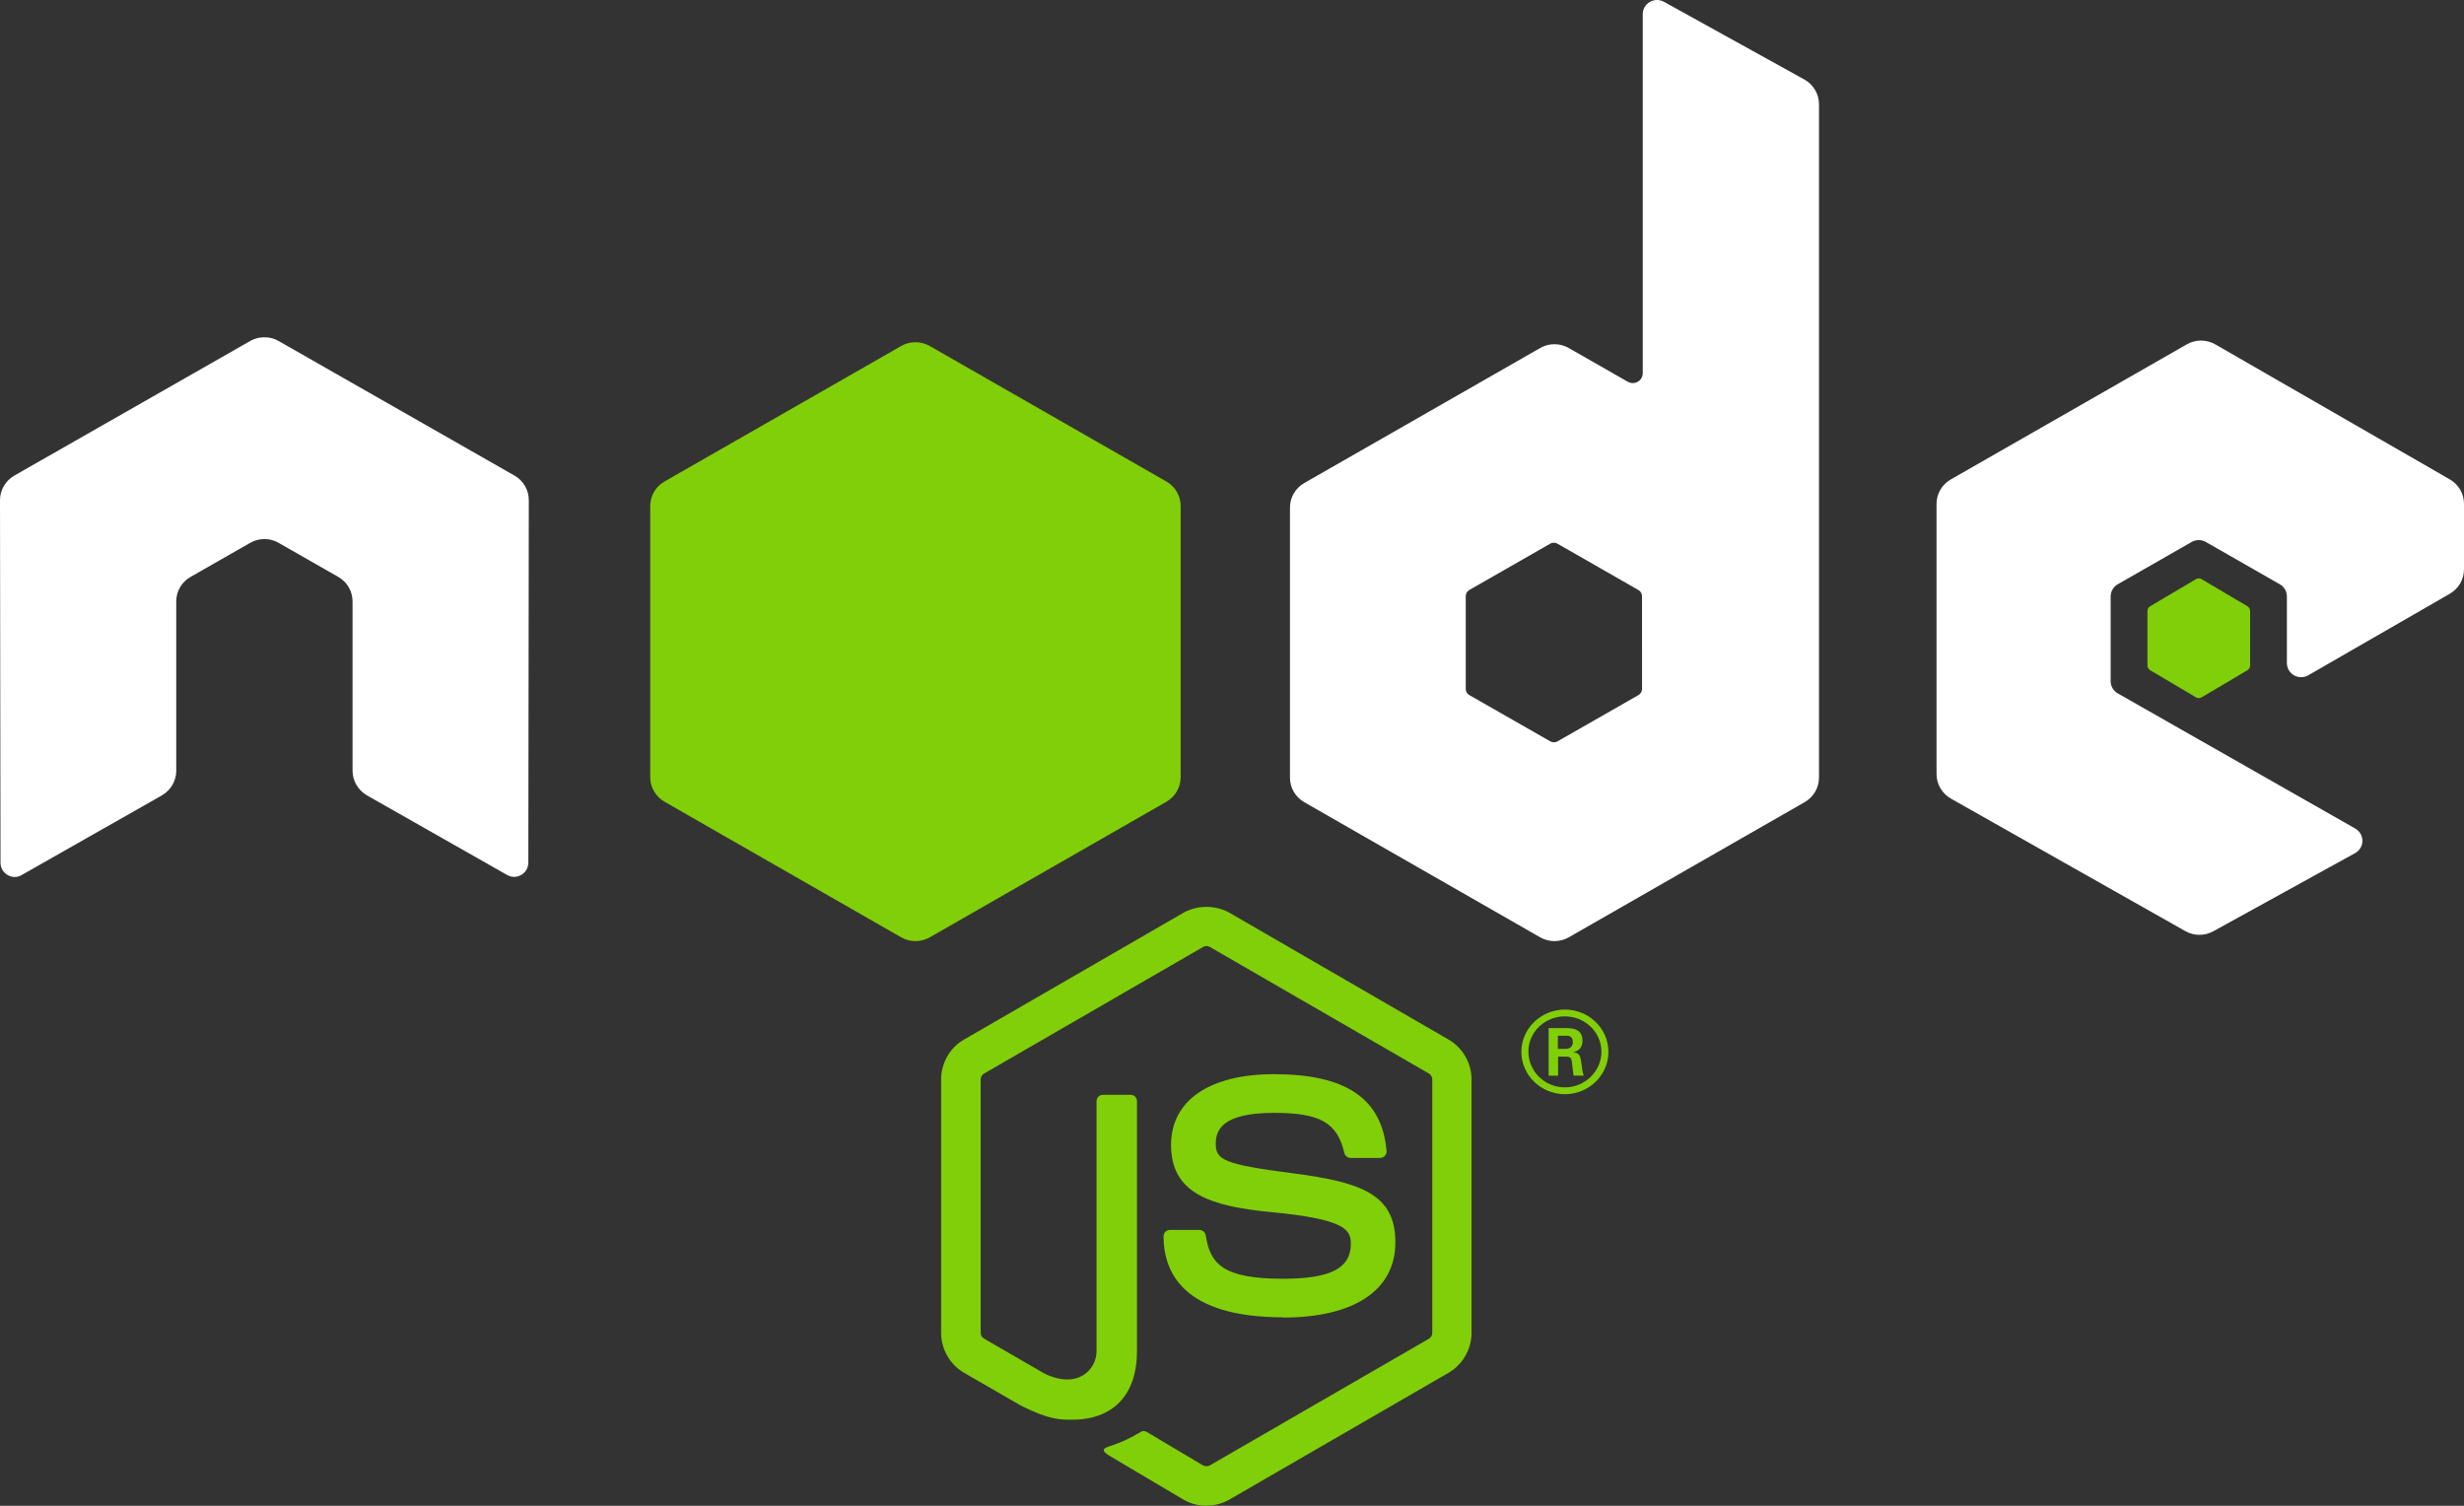
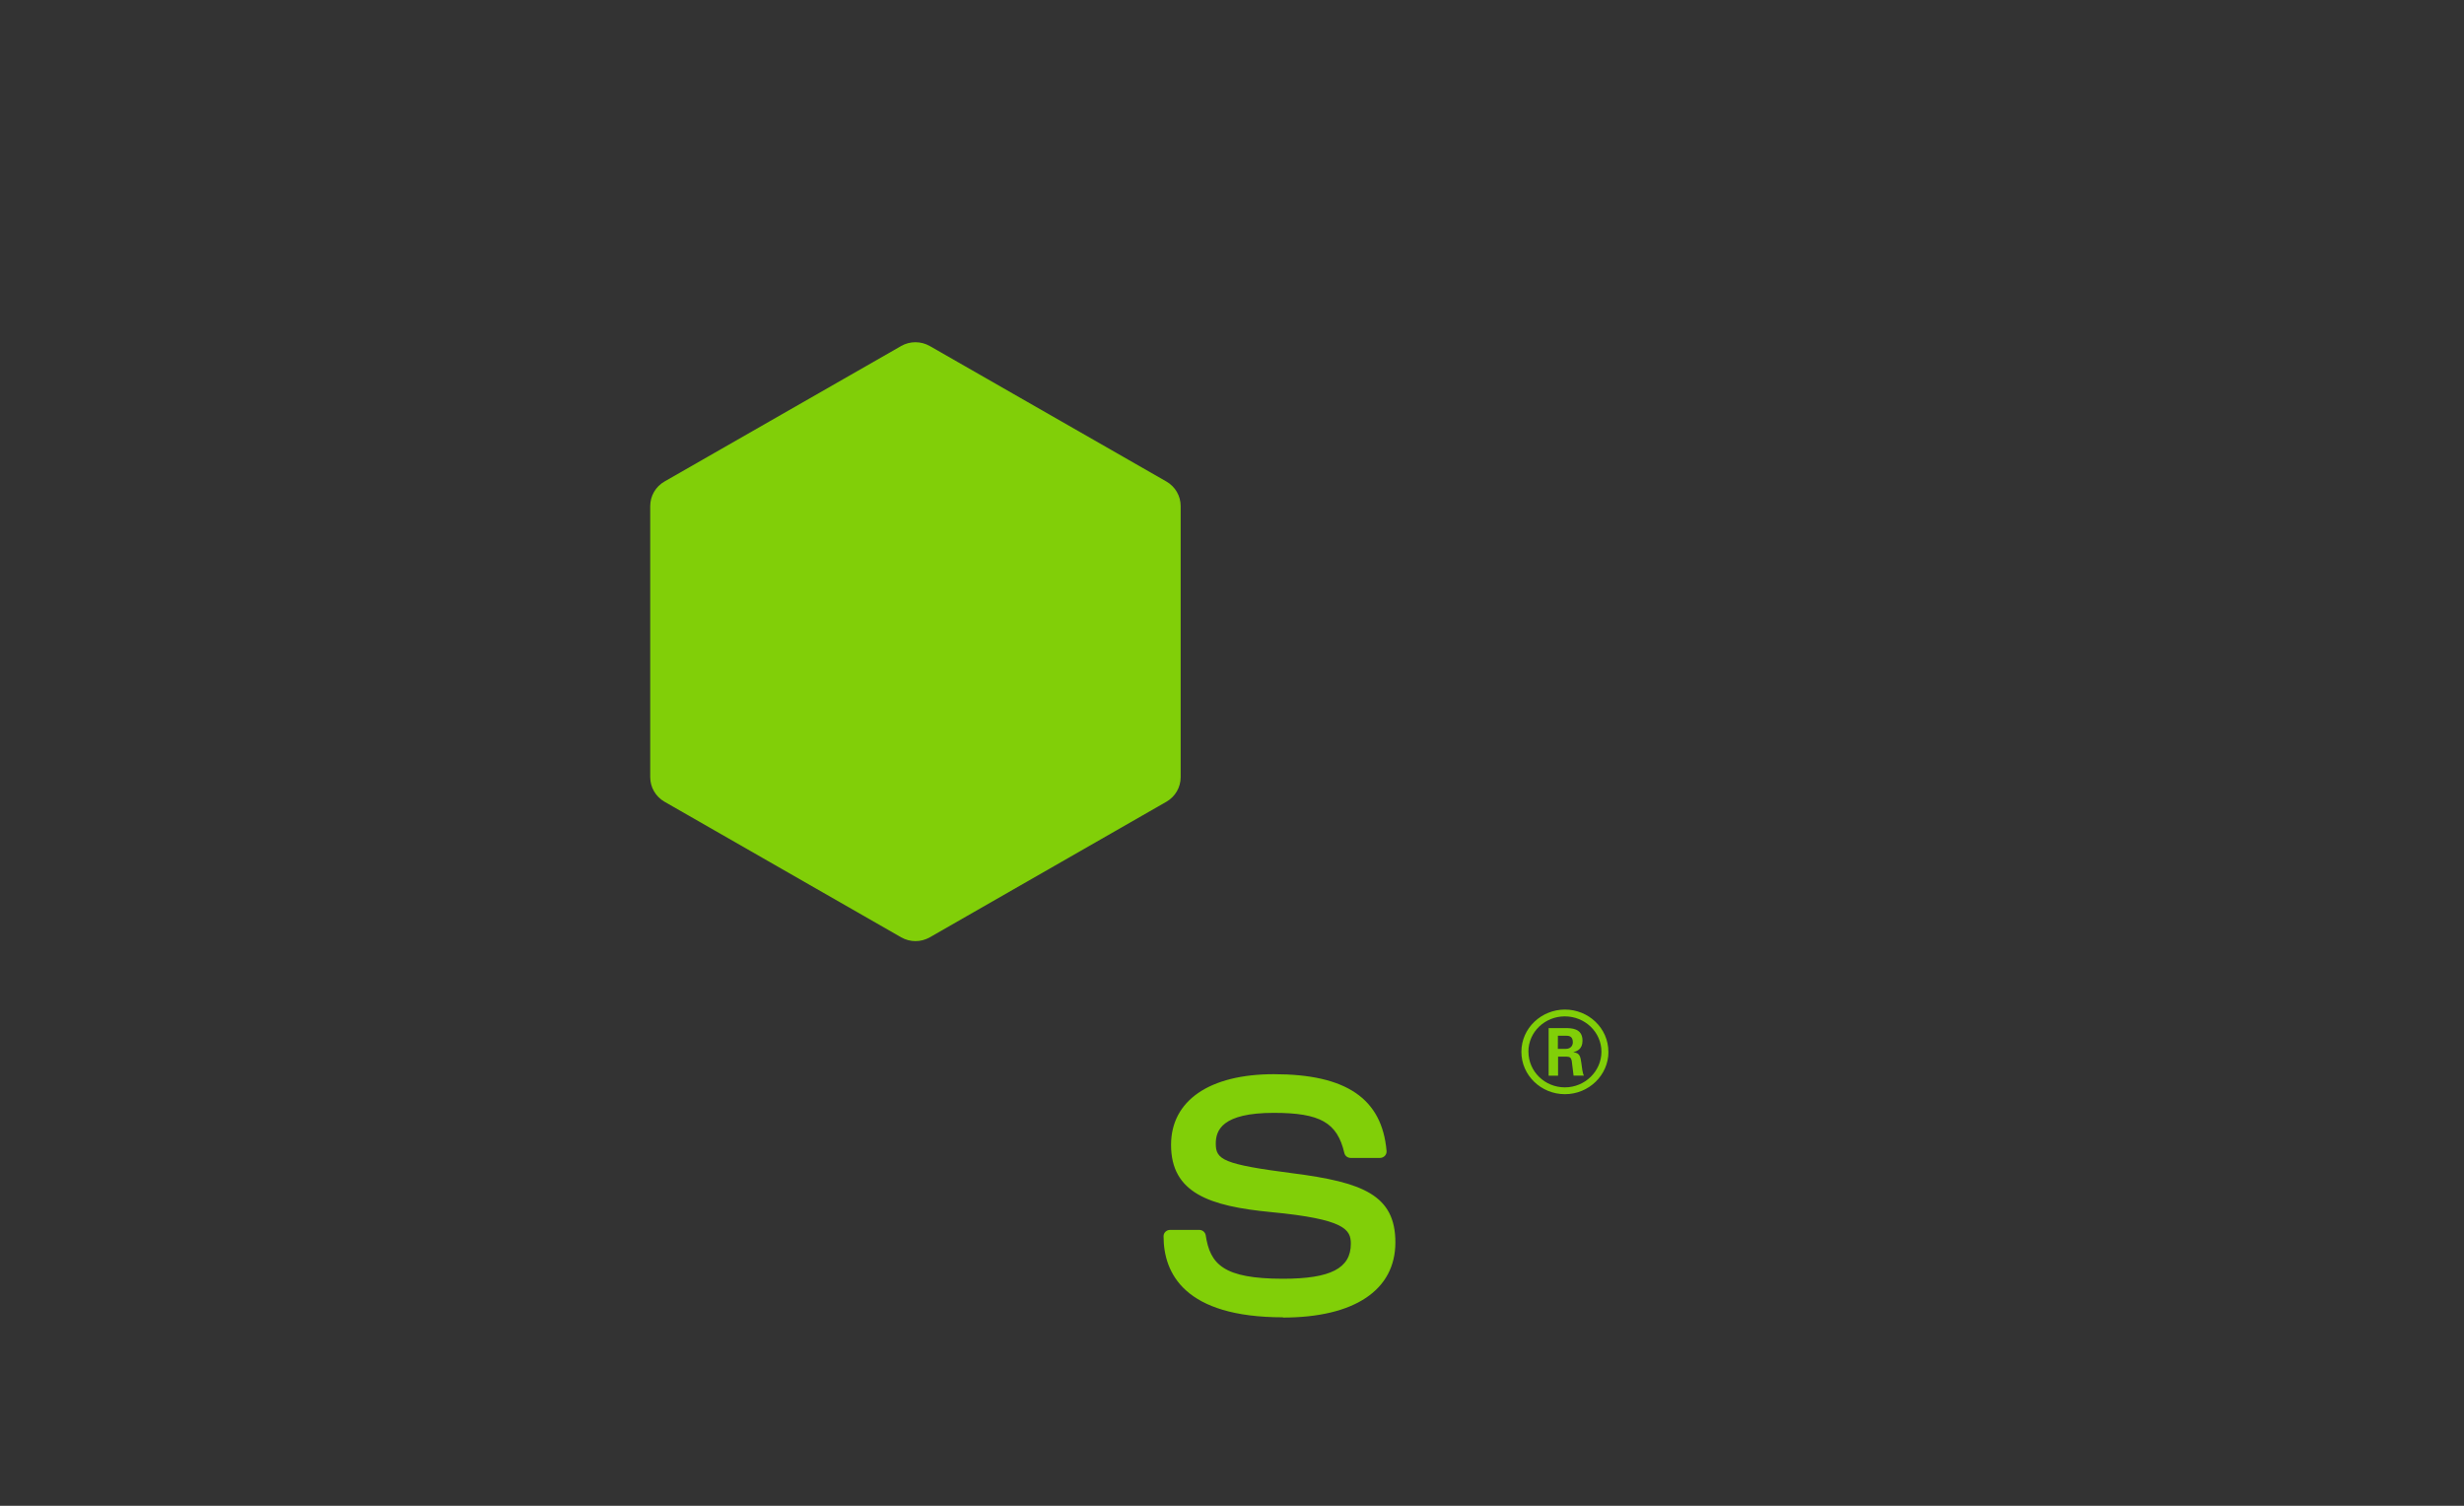
<svg xmlns="http://www.w3.org/2000/svg" xmlns:xlink="http://www.w3.org/1999/xlink" width="144px" height="88px" viewBox="0 0 144 88" version="1.1">
  <rect x="0" y="0" width="144" height="88" fill="#333333" stroke="none" />
  <title>Node.js_logo</title>
  <desc>Created with Sketch.</desc>
  <defs>
    <path d="M52.666,20.221 L38.836,28.139 C38.318,28.435 38,28.982 38,29.574 L38,45.42 C38,46.012 38.318,46.558 38.836,46.855 L52.667,54.779 C53.184,55.074 53.821,55.074 54.338,54.779 L68.166,46.855 C68.682,46.558 69,46.011 69,45.42 L69,29.574 C69,28.982 68.682,28.435 68.163,28.139 L54.336,20.221 C54.077,20.074 53.788,20 53.499,20 C53.21,20 52.921,20.074 52.662,20.221" id="path-1" />
  </defs>
  <g id="Page-1" stroke="none" stroke-width="1" fill="none" fill-rule="evenodd">
    <g id="Services-desktop-Copy-5" transform="translate(-114, -15012)">
      <g id="Group-37" transform="translate(114, 15012)">
        <g id="Node.js_logo">
-           <path d="M70.506,88 C70.038,88 69.573,87.877 69.163,87.64 L64.888,85.106 C64.249,84.748 64.561,84.621 64.772,84.549 C65.623,84.25 65.796,84.183 66.704,83.666 C66.8,83.611 66.925,83.63 67.023,83.688 L70.307,85.64 C70.426,85.704 70.594,85.704 70.704,85.64 L83.51,78.237 C83.628,78.17 83.705,78.032 83.705,77.89 L83.705,63.091 C83.705,62.943 83.628,62.812 83.507,62.738 L70.706,55.341 C70.588,55.27 70.431,55.27 70.312,55.341 L57.514,62.738 C57.39,62.808 57.311,62.946 57.311,63.088 L57.311,77.887 C57.311,78.028 57.388,78.163 57.51,78.231 L61.017,80.26 C62.921,81.213 64.084,80.089 64.084,78.959 L64.084,64.352 C64.084,64.144 64.248,63.983 64.456,63.983 L66.078,63.983 C66.28,63.983 66.447,64.144 66.447,64.352 L66.447,78.966 C66.447,81.508 65.062,82.969 62.655,82.969 C61.914,82.969 61.331,82.969 59.702,82.167 L56.343,80.228 C55.513,79.746 55,78.847 55,77.887 L55,63.088 C55,62.125 55.513,61.226 56.343,60.751 L69.162,53.344 C69.973,52.885 71.05,52.885 71.854,53.344 L84.657,60.754 C85.484,61.232 86,62.128 86,63.091 L86,77.89 C86,78.85 85.484,79.746 84.657,80.228 L71.854,87.634 C71.444,87.871 70.979,87.993 70.505,87.993" id="Shape" fill="#81CF08" fill-rule="nonzero" />
          <path d="M74.986,76.985 C69.211,76.985 68,74.408 68,72.247 C68,72.041 68.17,71.877 68.382,71.877 L70.087,71.877 C70.275,71.877 70.434,72.011 70.464,72.192 C70.721,73.88 71.488,74.732 74.98,74.732 C77.762,74.732 78.945,74.121 78.945,72.687 C78.945,71.862 78.608,71.248 74.286,70.837 C70.672,70.49 68.438,69.717 68.438,66.907 C68.438,64.318 70.685,62.777 74.448,62.777 C78.674,62.777 80.768,64.202 81.033,67.266 C81.042,67.372 81.003,67.475 80.93,67.552 C80.857,67.626 80.755,67.671 80.649,67.671 L78.935,67.671 C78.756,67.671 78.601,67.549 78.565,67.382 C78.152,65.606 77.154,65.037 74.441,65.037 C71.405,65.037 71.052,66.065 71.052,66.836 C71.052,67.77 71.468,68.043 75.565,68.57 C79.622,69.093 81.548,69.832 81.548,72.604 C81.548,75.398 79.149,77 74.967,77 L74.986,76.985 Z M91.043,61.299 L91.486,61.299 C91.849,61.299 91.919,61.052 91.919,60.908 C91.919,60.529 91.651,60.529 91.502,60.529 L91.046,60.529 L91.043,61.299 Z M90.505,60.085 L91.486,60.085 C91.823,60.085 92.484,60.085 92.484,60.818 C92.484,61.328 92.147,61.434 91.945,61.498 C92.338,61.524 92.365,61.775 92.417,62.128 C92.444,62.35 92.487,62.732 92.566,62.86 L91.962,62.86 C91.945,62.732 91.853,62.025 91.853,61.987 C91.813,61.829 91.757,61.752 91.555,61.752 L91.056,61.752 L91.056,62.863 L90.505,62.863 L90.505,60.085 Z M89.325,61.466 C89.325,62.616 90.28,63.547 91.453,63.547 C92.636,63.547 93.59,62.597 93.59,61.466 C93.59,60.313 92.622,59.398 91.449,59.398 C90.293,59.398 89.322,60.301 89.322,61.463 L89.325,61.466 Z M94,61.473 C94,62.834 92.854,63.946 91.456,63.946 C90.068,63.946 88.912,62.847 88.912,61.473 C88.912,60.073 90.095,59 91.456,59 C92.827,59 93.997,60.076 93.997,61.473 L94,61.473 Z" id="Shape" fill="#81CF08" fill-rule="nonzero" />
-           <path d="M30.904,29.231 C30.904,28.637 30.588,28.091 30.071,27.796 L16.283,19.929 C16.05,19.793 15.79,19.722 15.525,19.713 L15.383,19.713 C15.118,19.722 14.858,19.793 14.621,19.929 L0.834,27.796 C0.32,28.093 0,28.639 0,29.233 L0.03,50.422 C0.03,50.716 0.183,50.99 0.444,51.136 C0.698,51.291 1.017,51.291 1.271,51.136 L9.467,46.481 C9.985,46.175 10.3,45.636 10.3,45.047 L10.3,35.148 C10.3,34.557 10.616,34.012 11.132,33.718 L14.622,31.725 C14.881,31.577 15.165,31.503 15.455,31.503 C15.74,31.503 16.031,31.576 16.283,31.725 L19.771,33.717 C20.287,34.011 20.604,34.556 20.604,35.147 L20.604,45.046 C20.604,45.633 20.924,46.176 21.439,46.479 L29.631,51.131 C29.888,51.283 30.208,51.283 30.464,51.131 C30.717,50.986 30.877,50.711 30.877,50.417 L30.904,29.231 Z M95.964,40.264 C95.964,40.411 95.885,40.548 95.756,40.621 L91.02,43.328 C90.892,43.401 90.733,43.401 90.605,43.328 L85.868,40.621 C85.738,40.547 85.66,40.411 85.66,40.264 L85.66,34.842 C85.66,34.694 85.738,34.557 85.865,34.483 L90.598,31.772 C90.728,31.697 90.888,31.697 91.018,31.772 L95.754,34.483 C95.885,34.557 95.963,34.694 95.963,34.842 L95.964,40.264 Z M97.244,0.105 C96.985,-0.038 96.671,-0.034 96.416,0.113 C96.162,0.262 96.005,0.533 96.005,0.827 L96.005,21.81 C96.005,22.016 95.894,22.207 95.714,22.31 C95.535,22.413 95.312,22.413 95.131,22.31 L91.677,20.337 C91.163,20.042 90.53,20.042 90.013,20.337 L76.221,28.231 C75.706,28.525 75.388,29.071 75.388,29.658 L75.388,45.45 C75.388,46.041 75.706,46.583 76.221,46.88 L90.013,54.78 C90.528,55.073 91.162,55.073 91.679,54.78 L105.471,46.877 C105.986,46.58 106.305,46.038 106.305,45.447 L106.305,6.089 C106.305,5.49 105.976,4.939 105.448,4.646 L97.244,0.105 Z M143.172,34.699 C143.685,34.404 144,33.859 144,33.271 L144,29.444 C144,28.855 143.684,28.312 143.171,28.016 L129.467,20.126 C128.949,19.829 128.314,19.829 127.797,20.126 L114.008,28.019 C113.49,28.316 113.174,28.858 113.174,29.449 L113.174,45.235 C113.174,45.829 113.497,46.377 114.014,46.671 L127.715,54.416 C128.22,54.703 128.838,54.706 129.349,54.425 L137.637,49.857 C137.897,49.712 138.064,49.438 138.064,49.141 C138.064,48.844 137.904,48.566 137.644,48.421 L123.77,40.525 C123.51,40.379 123.35,40.105 123.35,39.811 L123.35,34.859 C123.35,34.564 123.506,34.291 123.767,34.144 L128.083,31.674 C128.34,31.526 128.656,31.526 128.913,31.674 L133.233,34.144 C133.49,34.289 133.649,34.564 133.649,34.857 L133.649,38.751 C133.649,39.044 133.809,39.319 134.066,39.467 C134.323,39.612 134.642,39.612 134.899,39.464 L143.172,34.699 Z" id="Shape" fill="#FFFFFF" />
-           <path d="M128.34,33.845 C128.438,33.785 128.562,33.785 128.662,33.845 L131.339,35.428 C131.439,35.487 131.5,35.597 131.5,35.715 L131.5,38.885 C131.5,39.003 131.439,39.112 131.339,39.172 L128.662,40.755 C128.562,40.815 128.438,40.815 128.34,40.755 L125.665,39.172 C125.563,39.112 125.5,39.003 125.5,38.885 L125.5,35.715 C125.5,35.597 125.559,35.487 125.661,35.428 L128.34,33.845 Z" id="Shape" fill="#81CF08" />
          <mask id="mask-2" fill="white">
            <use xlink:href="#path-1" />
          </mask>
          <use id="Shape" fill="#81CF08" xlink:href="#path-1" />
        </g>
      </g>
    </g>
  </g>
</svg>